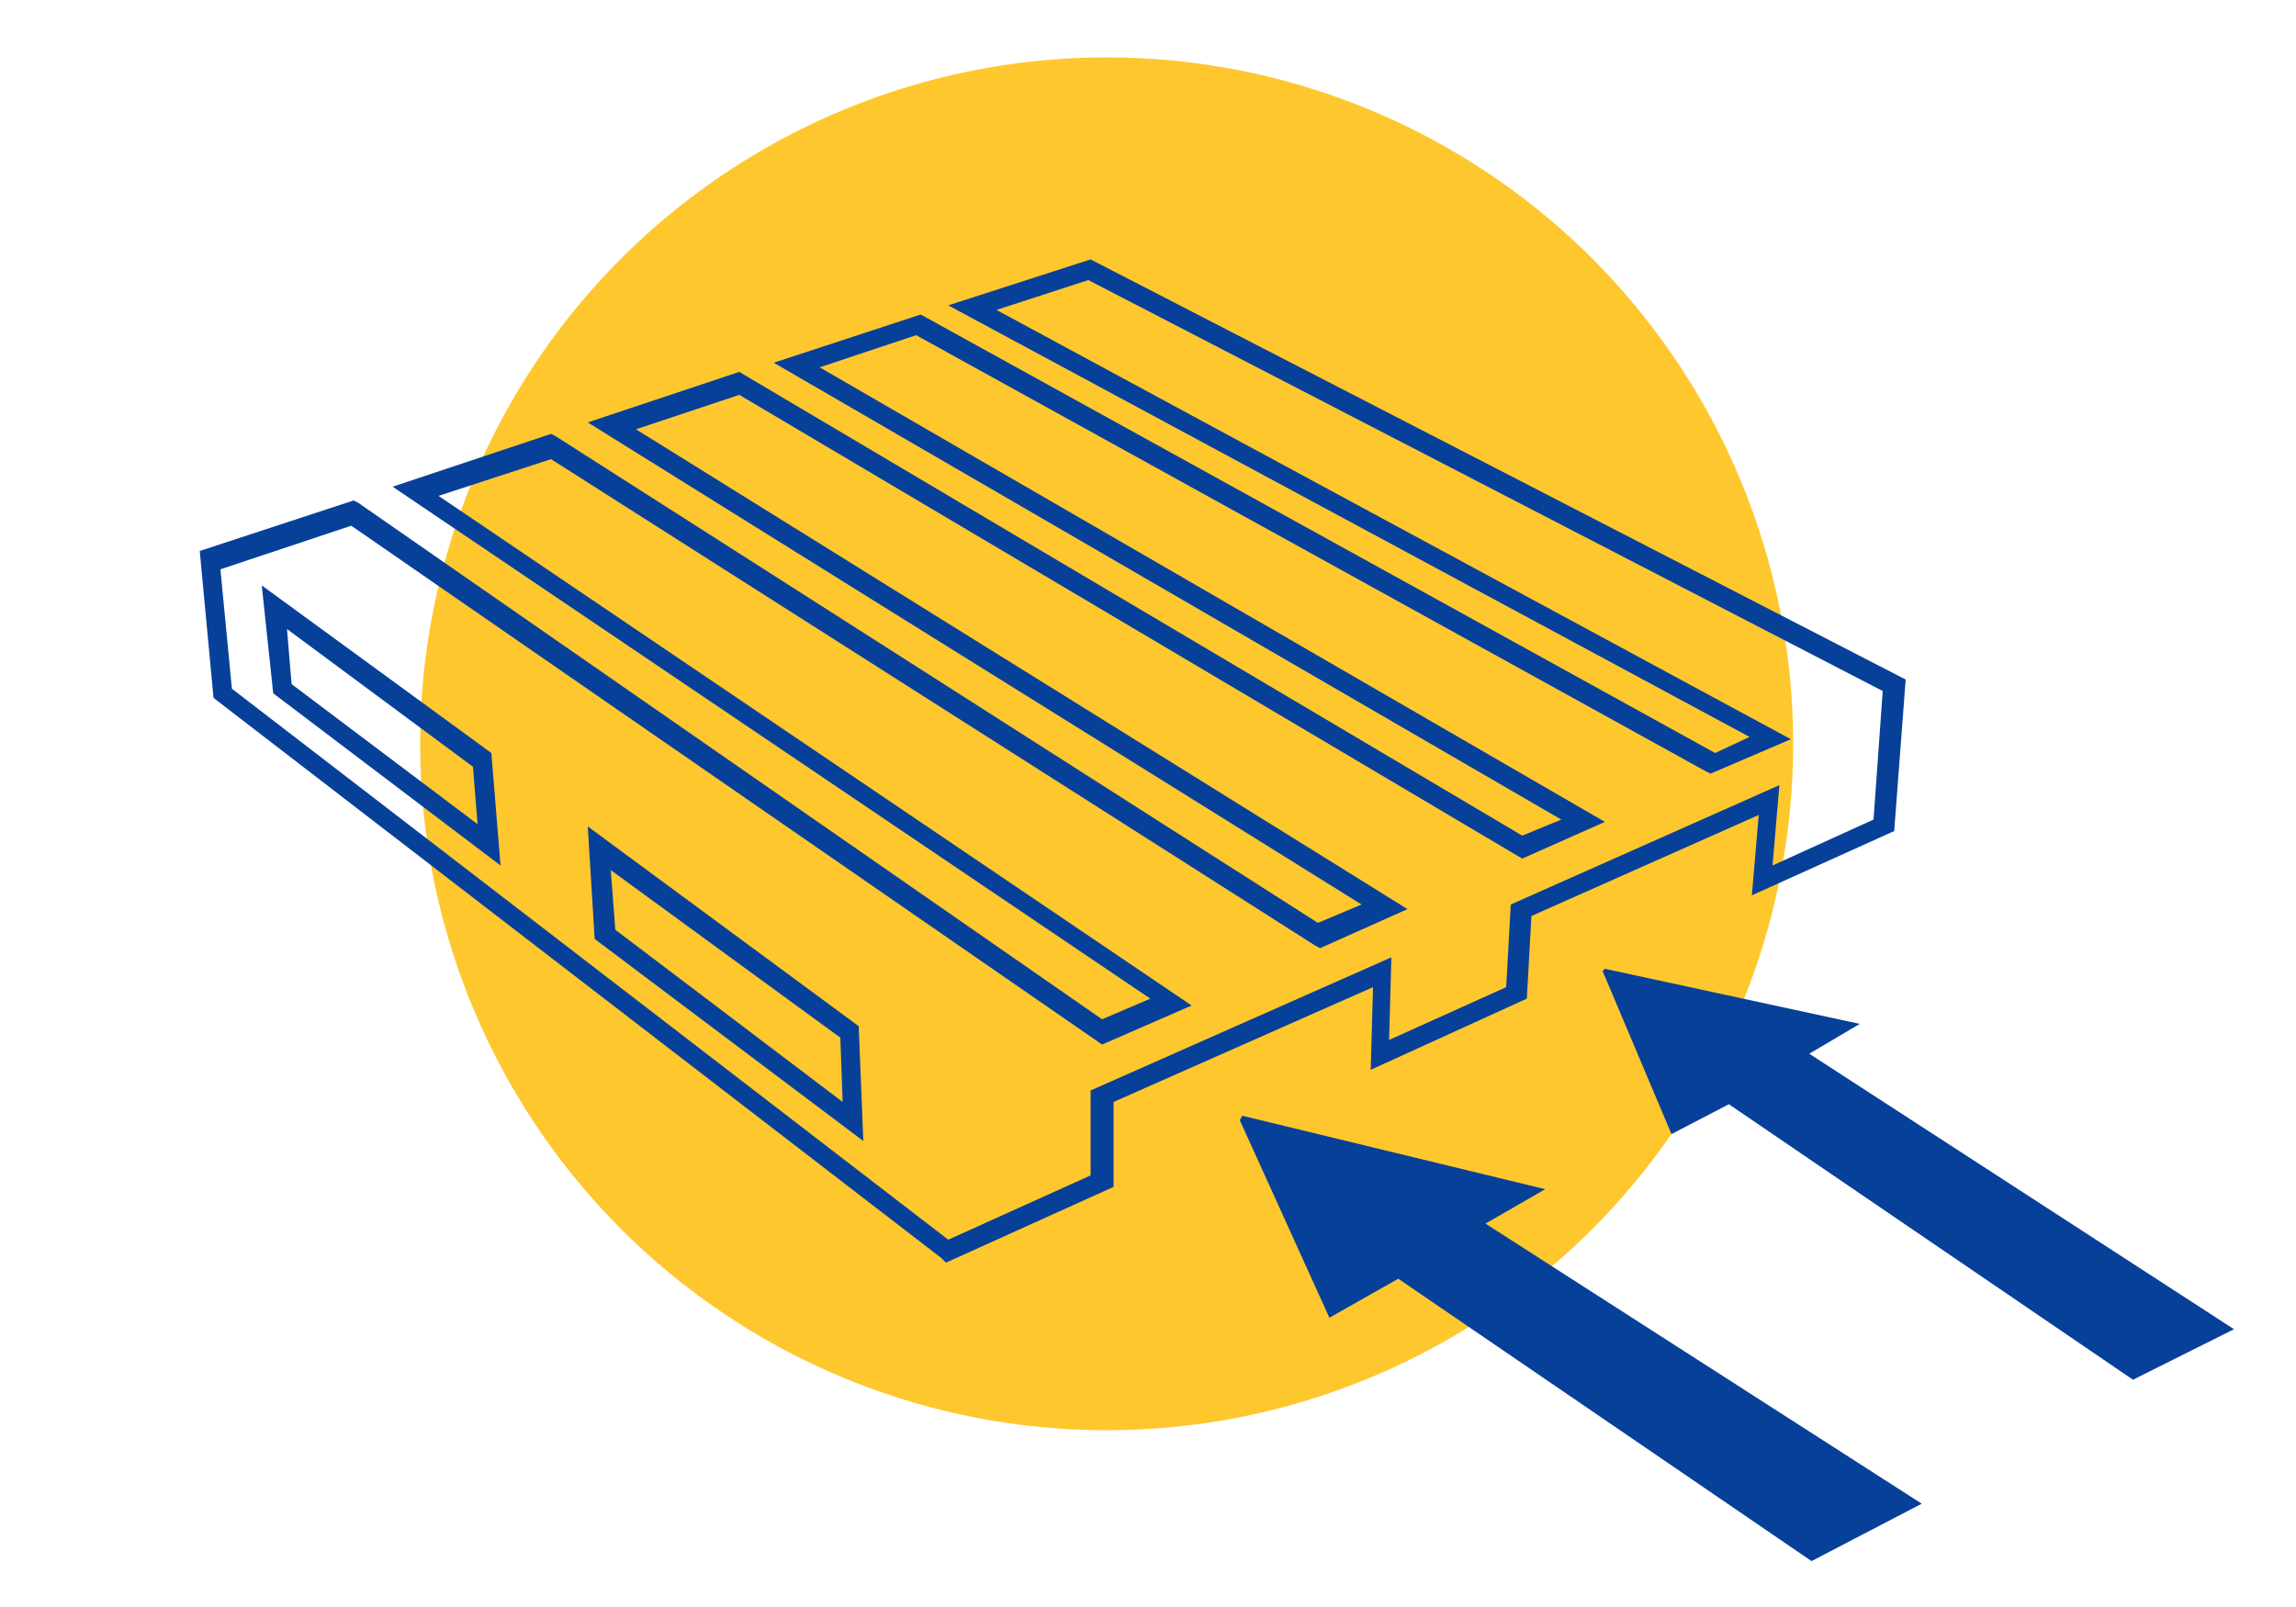
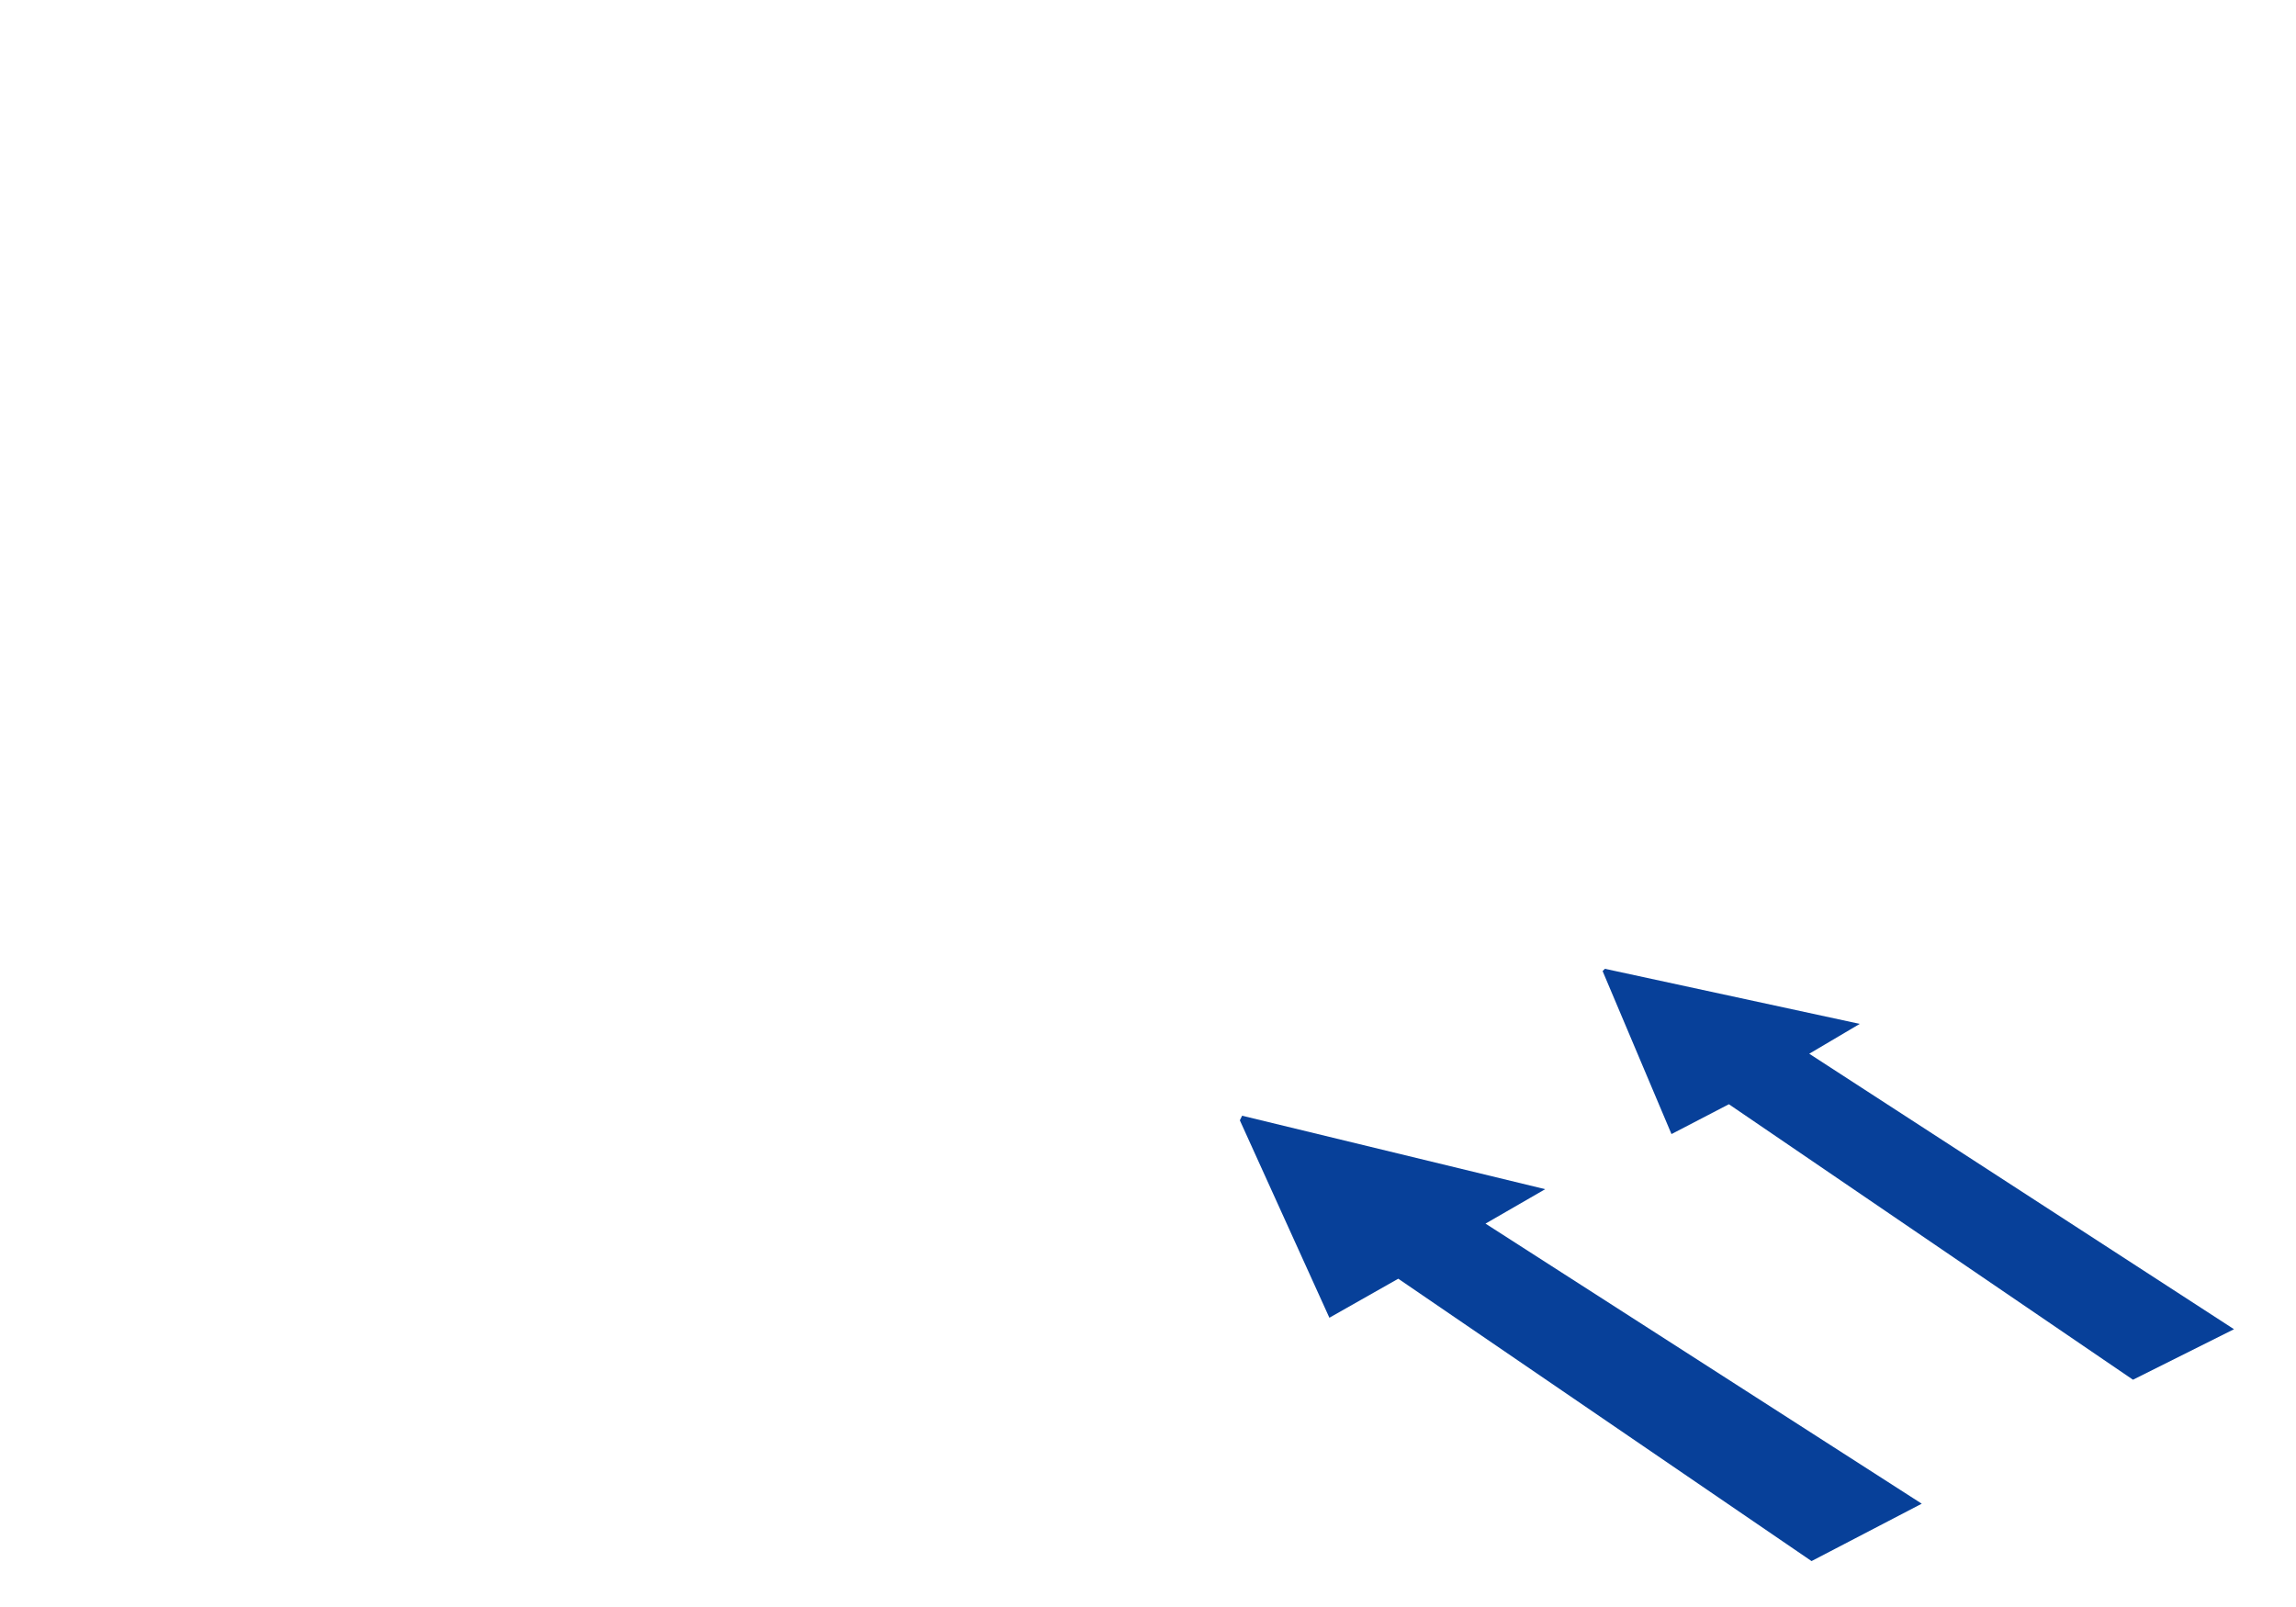
<svg xmlns="http://www.w3.org/2000/svg" version="1.1" x="0px" y="0px" viewBox="-235 121 100 70" style="enable-background:new -235 121 100 70;" xml:space="preserve">
  <style type="text/css">
	.st0{fill:#FEC72E;}
	.st1{fill:#074099;}
	.st2{display:none;}
	.st3{display:inline;}
</style>
  <g id="Capa_1">
    <g>
      <g>
-         <circle class="st0" cx="-186.8" cy="153.4" r="29.9" />
-       </g>
+         </g>
      <g>
        <g>
-           <path class="st1" d="M-193.8,176l-0.2-0.2l-31.7-24.4l-0.6-6.4l6.7-2.2l0.2,0.1l32.4,22.5l2.1-0.9l-33-22.3l6.9-2.3l0.2,0.1      l33.2,21.2l1.9-0.8l-33.7-21l6.6-2.2l34.1,20.2l1.7-0.7l-34.3-19.9l6.4-2.1l34.6,19.1l1.5-0.7l-34.9-18.8l6.2-2l35.5,18.3      l-0.5,6.6l-6.2,2.8l0.3-3.5l-9.9,4.4l-0.2,3.6l-6.8,3.1l0.1-3.6l-11.3,5l0,3.7L-193.8,176z M-224.9,151l31.2,24l6.2-2.8l0-3.7      l13.1-5.8l-0.1,3.6l5.1-2.3l0.2-3.6l11.7-5.2l-0.3,3.5l4.4-2l0.4-5.6l-34.6-17.9l-4,1.3l34.6,18.7l-3.5,1.5l-0.2-0.1l-34.4-19      l-4.2,1.4l34.2,19.8l-3.6,1.6l-34.1-20.2l-4.5,1.5l33.6,20.9l-3.8,1.7l-0.2-0.1l-33.3-21.2l-4.9,1.6l32.8,22.2l-3.9,1.7      l-32.7-22.6l-5.7,1.9L-224.9,151z M-197.4,170.7l-11.7-8.8l-0.3-4.9l11.8,8.7L-197.4,170.7z M-208.2,161.5l9.9,7.5l-0.1-2.8      l-10-7.3L-208.2,161.5z M-213.2,158.7l-9.9-7.5l-0.5-4.7l10,7.3L-213.2,158.7z M-222.3,150.8l8.1,6.1l-0.2-2.5l-8.1-6      L-222.3,150.8z" />
-         </g>
+           </g>
      </g>
      <g>
        <polygon class="st1" points="-167.7,172.8 -170.3,174.3 -151.3,186.5 -156.1,189 -174.1,176.7 -177.1,178.4 -181,169.8      -180.9,169.6    " />
      </g>
      <g>
        <polygon class="st1" points="-154,165.6 -156.2,166.9 -137.7,178.9 -142.1,181.1 -159.7,169.1 -162.2,170.4 -165.2,163.3      -165.1,163.2    " />
      </g>
    </g>
  </g>
  <g id="Capa_2" class="st2">
    <g class="st3">
      <g>
        <circle class="st0" cx="-186.8" cy="153.3" r="29.9" />
      </g>
      <g>
        <g>
          <path class="st1" d="M-192.2,175.9l-7.1-3.5l0.1-3.7l-11.1-5.4l0,3.6l-6.7-3.3l0-3.6l-9.7-4.7l0.1,3.5l-6.1-3l-0.3-6.6l36-17      l6.1,2.2l-35.4,17.6l1.5,0.7l35.2-17.8l6.3,2.3l-34.9,18.6l1.7,0.8l34.7-18.9l6.6,2.4l-34.4,19.8l1.9,0.9l34.1-20.1l6.8,2.5      l-33.7,21l2,1l33.3-21.4l6.6,2.4l-0.8,6.4l-0.2,0.1L-192.2,175.9z M-198.3,171.9l6.1,3l32-22.9l0.7-5.3l-5.6-2.1l-33.4,21.4      l-3.9-1.9l33.5-20.9l-4.8-1.8l-34.1,20.1l-3.7-1.8l34.2-19.7l-4.5-1.6l-34.7,18.9l-3.6-1.7l34.7-18.5l-4.2-1.5l-35.2,17.8      l-3.5-1.7l35.2-17.5l-3.9-1.4l-35.2,16.6l0.3,5.6l4.3,2.2l-0.1-3.5l11.5,5.6l0,3.6l5,2.5l0-3.6l12.8,6.2L-198.3,171.9z       M-188.4,170.7l0.3-5l12.1-8.2l-0.5,4.8L-188.4,170.7z M-187.3,166.2l-0.2,2.8l10.1-7.1l0.3-2.6L-187.3,166.2z M-172.2,159.3      l0.5-4.8l10.2-7l-0.6,4.6L-172.2,159.3z M-170.9,155l-0.3,2.5l8.3-5.8l0.3-2.4L-170.9,155z" />
        </g>
      </g>
      <g>
-         <polygon class="st1" points="-165.6,170.9 -167.9,172.5 -149.1,184.7 -152.6,188 -171.5,175.2 -174.1,177 -178,168.5      -177.9,168.3    " />
-       </g>
+         </g>
      <g>
        <polygon class="st1" points="-153.9,160.1 -155.8,161.4 -137,173 -140.6,176.1 -159.4,164 -161.5,165.5 -165,158 -164.9,157.8         " />
      </g>
    </g>
  </g>
</svg>